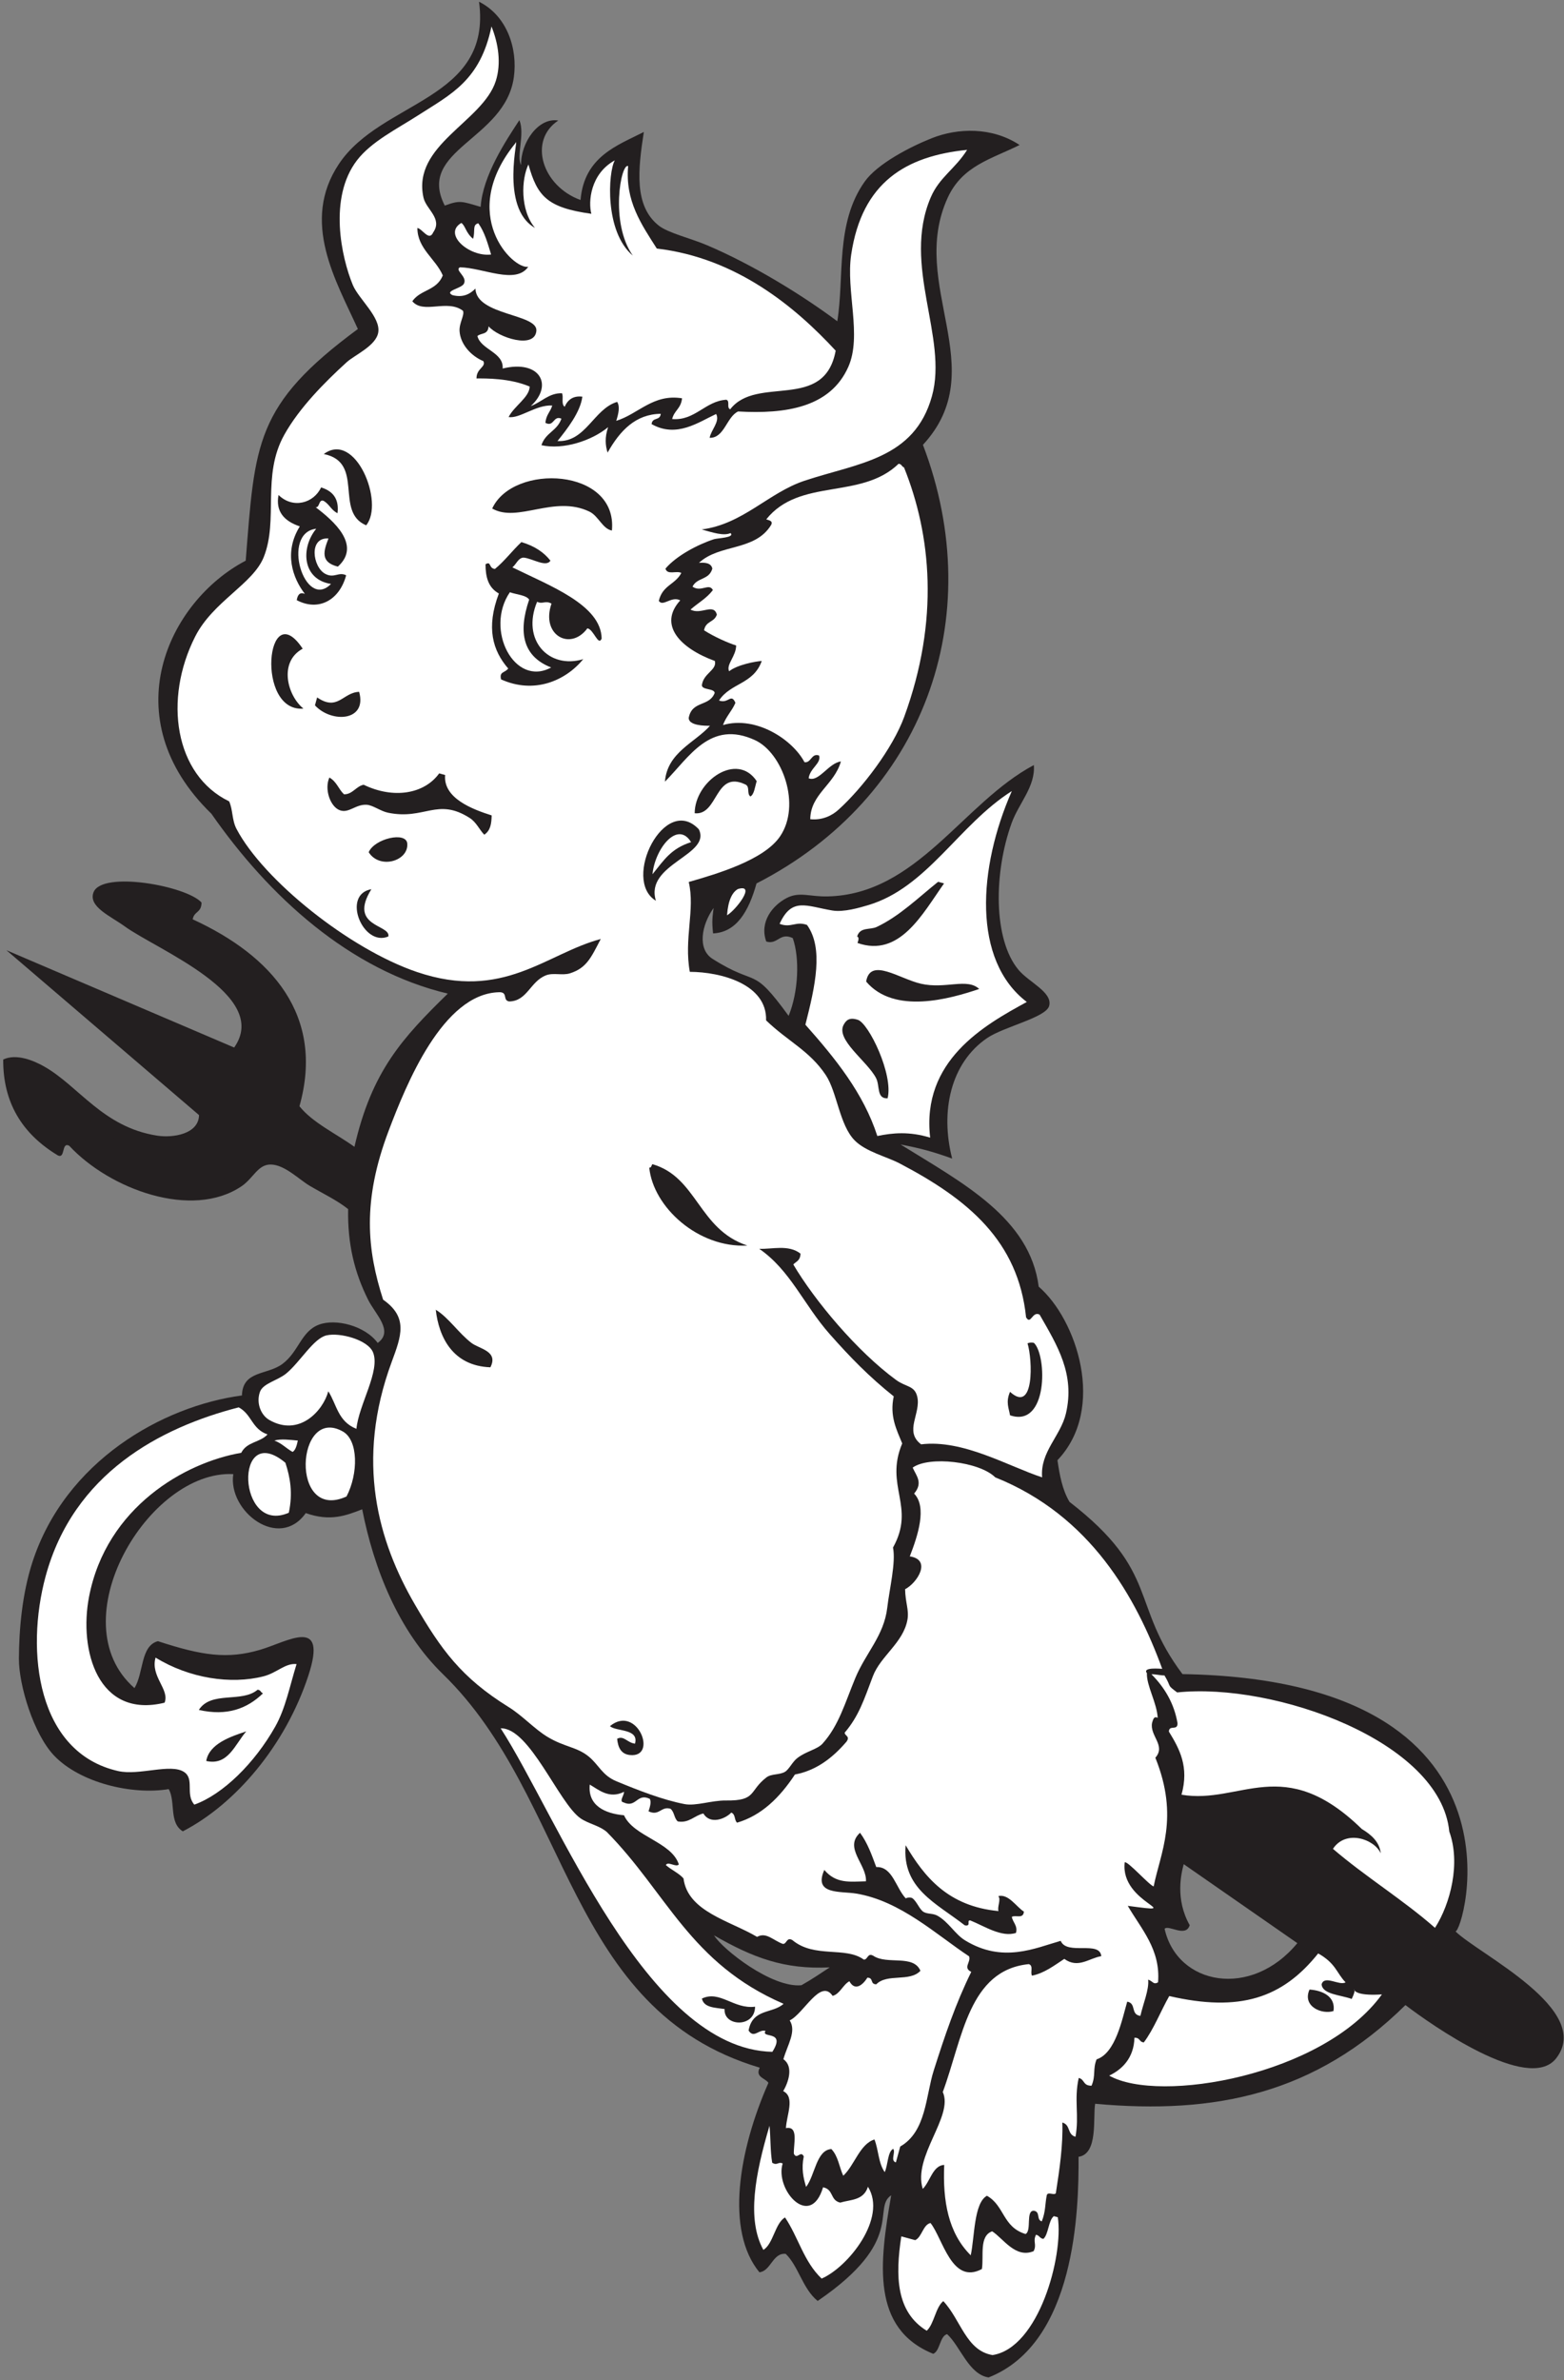
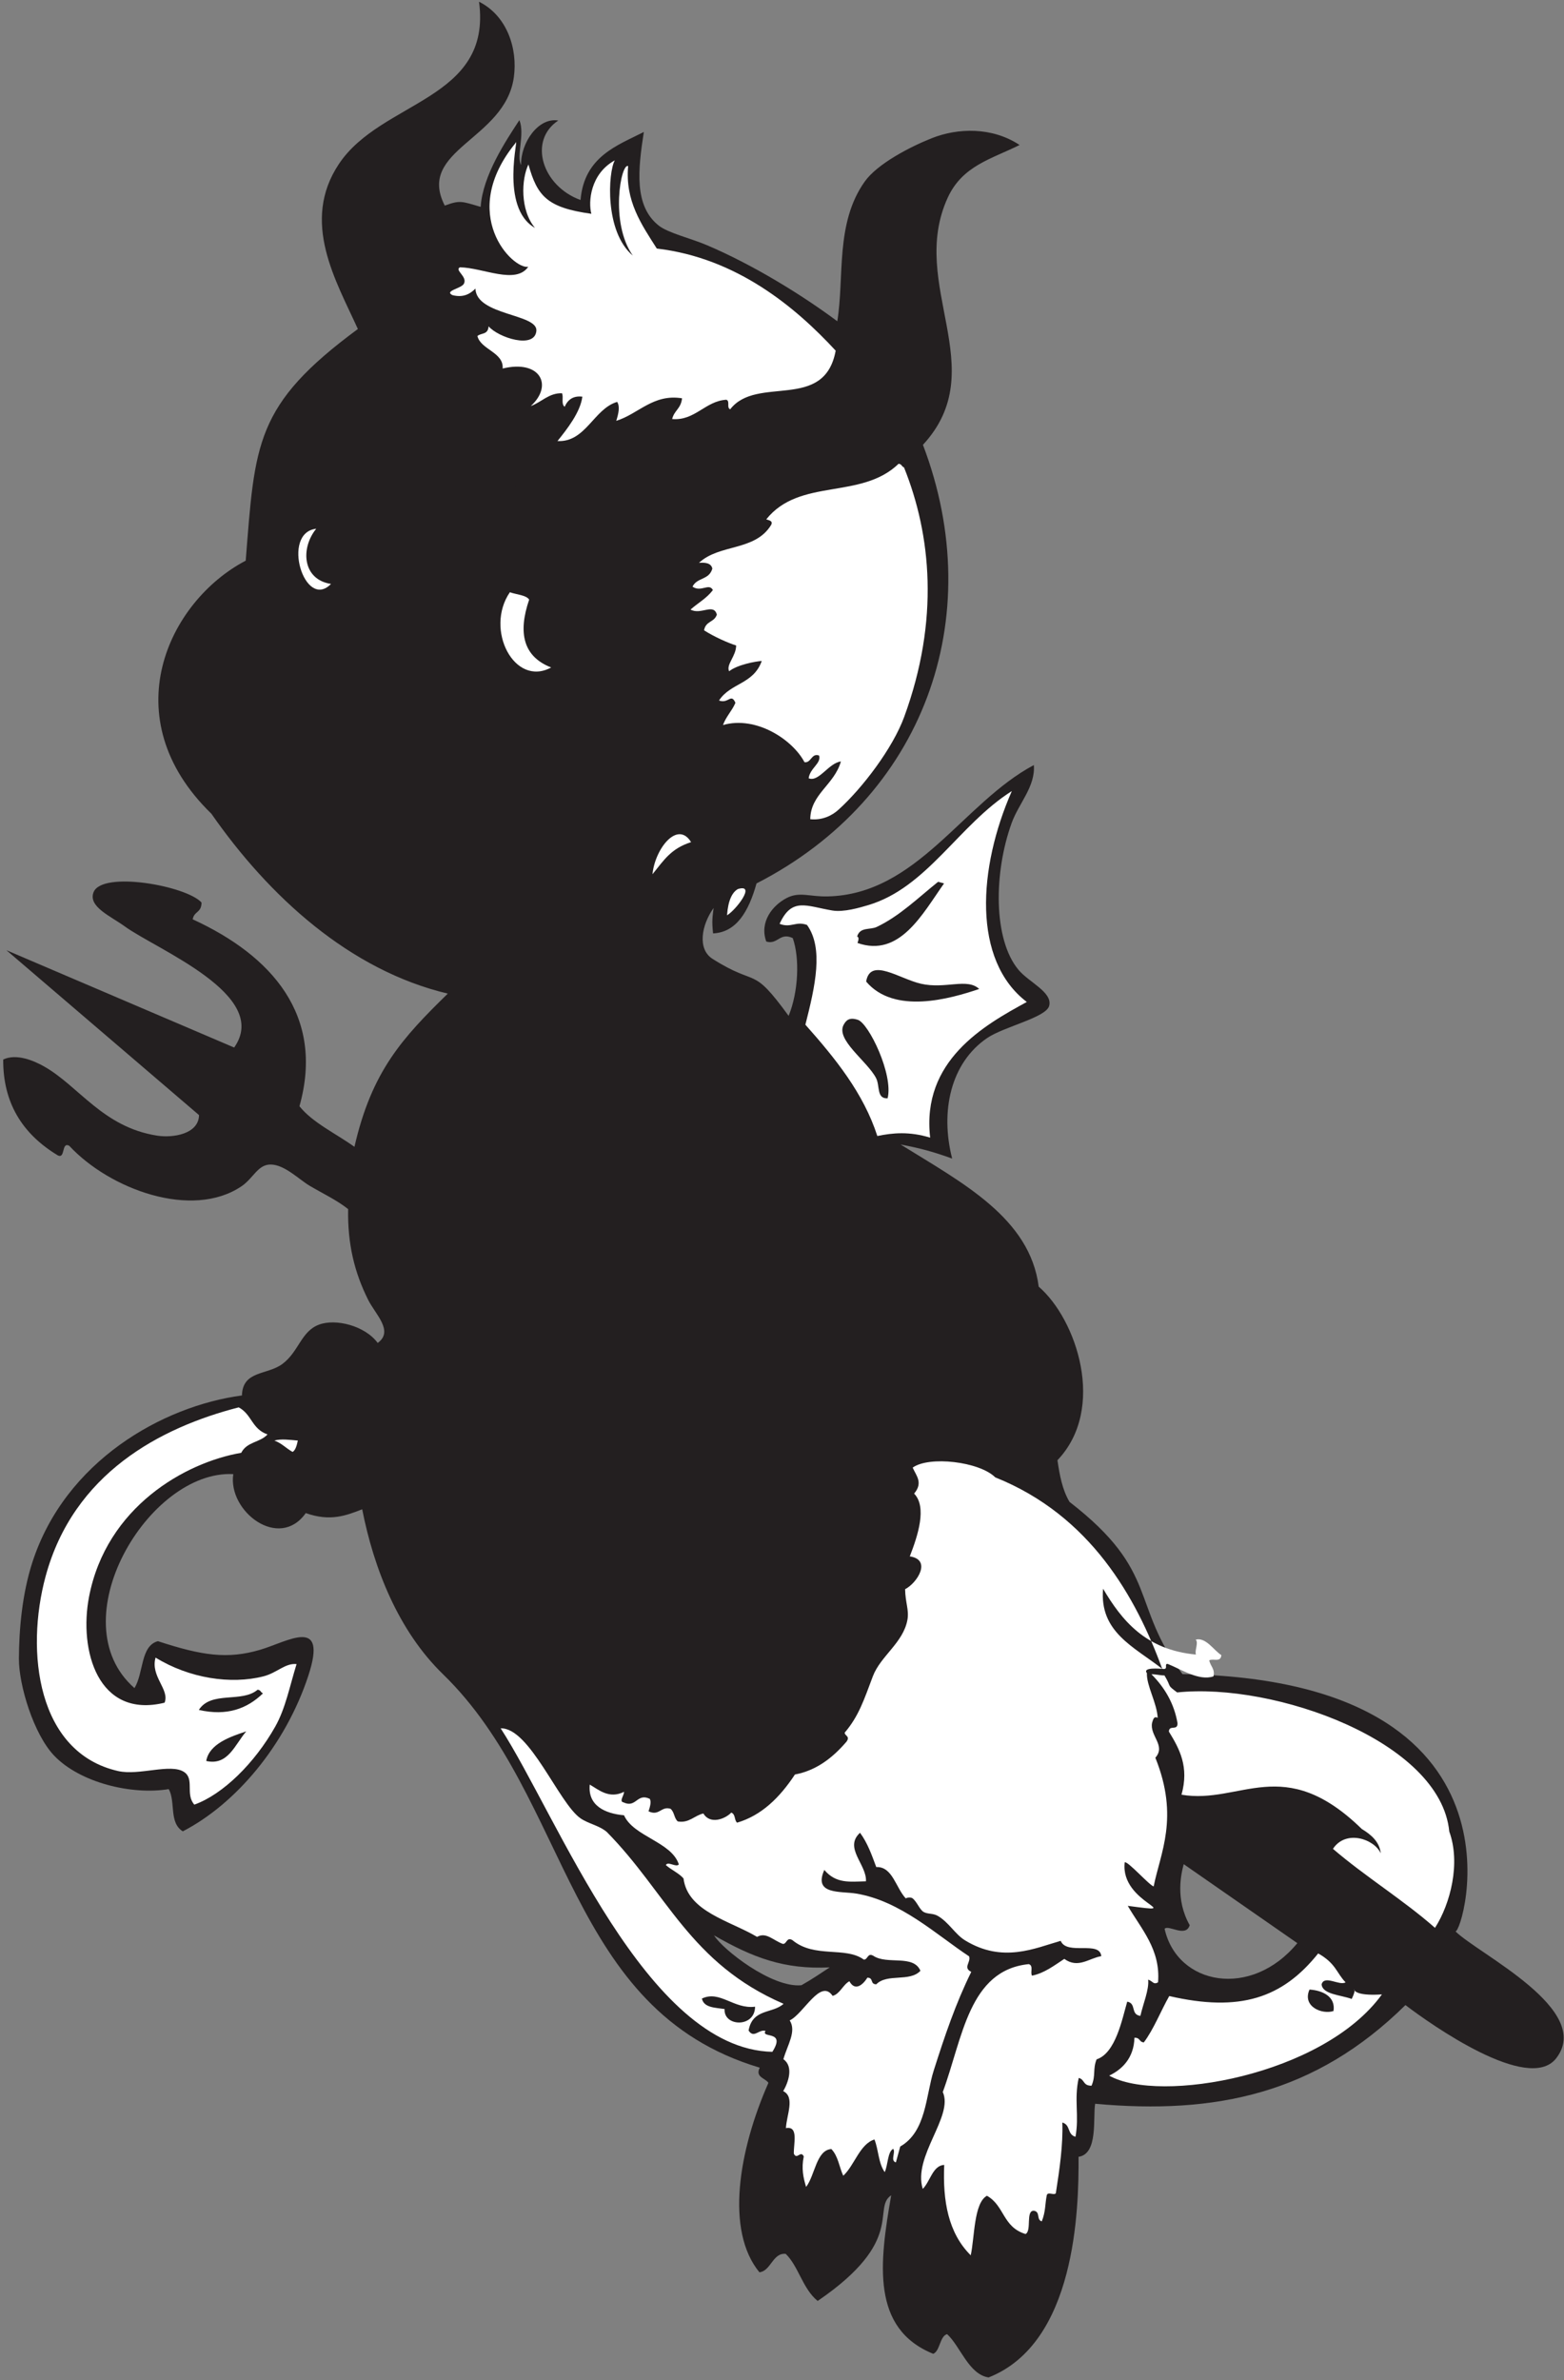
<svg xmlns="http://www.w3.org/2000/svg" viewBox="0 0 609.333 926.667" height="926.667" width="609.333" xml:space="preserve" id="svg2" version="1.1">
  <rect x="0" y="0" width="609.333" height="926.667" fill="#808080" stroke="none" />
  <defs id="defs6" />
  <g transform="matrix(1.333,0,0,-1.333,0,926.667)" id="g10">
    <g transform="scale(0.1)" id="g12">
      <path id="path14" style="fill:#231f20;fill-opacity:1;fill-rule:evenodd;stroke:none" d="m 2979.97,6528.23 c -82.51,-41.17 -167.27,-60.3 -210.27,-154.41 -116.61,-255.25 133.06,-499.1 -72.19,-721.43 193.26,-507.55 1.39,-1031.35 -486.4,-1281.09 -23.09,-82.32 -58.73,-142.7 -127,-145.98 -4,36.96 -1.63,48.01 1.57,74.32 -35.65,-50.02 -47.93,-120.24 -3.15,-148.62 134.18,-85.06 112.56,-15.71 222.38,-166.52 28.83,70.33 32.7,168.73 12.11,227.13 -38.05,18.08 -43.86,-20.29 -77.46,-10.02 -20.52,57.1 18.19,105.56 59.55,127.01 37.72,19.55 66.25,3.6 119.63,4.74 262.14,5.59 395.42,273.49 602.86,383.64 5.08,-62.53 -44,-111.59 -64.82,-169.16 -52.78,-145.95 -53.87,-340.59 20.02,-428.96 30.44,-36.4 100.42,-65.52 89.59,-105.4 -9.24,-34.02 -132.6,-60.64 -181.28,-93.8 -106.54,-72.56 -137.69,-213.73 -102.23,-352.02 -55.89,20.07 -92.37,30.02 -150.72,41.1 180.71,-112.05 378.01,-214.62 403.67,-415.25 110.5,-94.99 198.76,-355.83 54.8,-506.96 6.35,-43.68 14.28,-86.44 35.31,-121.73 265.13,-204.9 176.19,-298.17 330.09,-503.02 1047.94,-17.25 818.1,-765.02 797.64,-751.18 65.94,-65.86 406.78,-229.68 293.73,-372.12 -81.28,-100.332 -363.01,98.22 -439.71,156.57 -263.17,-259.433 -554.89,-320.273 -906.92,-288.257 -6.79,-41.231 9.38,-146.571 -48.48,-154.934 0.93,-152.91 -7.61,-544.024 -262.96,-644.496 -58.31,9.039 -82.81,91.766 -121.2,126.476 -21.4,-5.363 -20.63,-49.535 -40.59,-57.433 -182,73.777 -157.28,265.711 -122.78,463.207 -56.97,-38.668 44.38,-132 -215.02,-308.813 -44.15,36.157 -55.67,100.891 -93.26,137.551 -38.15,3.965 -43.15,-50.101 -76.95,-53.762 -99.88,121.43 -61.08,355.059 26.36,553.34 -9.58,14.102 -39.54,16.547 -25.29,44.27 -565.96,168.511 -552.17,786.581 -925.91,1149.331 -130.78,126.95 -202.24,309.25 -236.08,481.66 -46.74,-18.11 -93.266,-36.61 -164.95,-11.06 -78.015,-110.43 -228.269,5.35 -211.847,113.83 -247.75,12.97 -511.133,-430.76 -288.786,-625.01 27.118,44.12 17.219,123.47 68.504,137.01 128.914,-42.11 202.871,-53.16 298.274,-25.28 80.918,23.64 199.457,100.91 141.23,-75.9 -67.265,-204.25 -213.219,-374.95 -366.777,-454.25 -41.121,25.44 -20.41,86.2 -41.106,123.32 -107.183,-17.7 -258.589,18.23 -334.629,97.48 -60.179,62.72 -103.675,206.58 -103.285,283.53 0.43,84.91 9.188,188.52 39.52,281.93 95.84,295.14 380.32,456.09 612.351,486.92 2.024,73.67 74.219,58.91 118.571,92.23 47.945,36 53.984,94.4 105.918,114.34 49.129,18.89 134.992,-2.65 172.332,-53.21 47.73,34.69 -6.42,82.99 -27.93,125.95 -39.79,79.4 -60.44,162.94 -58.5,265.07 -34.242,26.82 -69.918,43.13 -112.25,67.97 -30.832,18.1 -73.051,61.67 -113.824,62.19 -38.016,0.49 -50.707,-40.11 -85.899,-63.76 -144.691,-97.28 -385.074,-8.64 -503.261,118.57 -23.215,12.06 -10.817,-38.17 -32.676,-28.46 C 63.746,3640.11 8.52,3732.5 9.383,3856.96 c 38.469,18.37 89.488,-3.35 119.101,-20.02 101.661,-57.19 172.008,-177.64 330.942,-202.35 45.914,-7.14 121.394,4.41 122.265,60.08 L 18.777,4176.24 684.375,3891.98 c 108.484,153.48 -225.883,285.73 -319.809,353.9 -41.32,29.99 -107.457,57.5 -91.164,99.6 24.539,63.42 271.668,18.95 315.661,-30.04 -0.352,-30.79 -21.801,-24.65 -25.821,-49 231.336,-106.2 386.473,-281.23 311.973,-545.96 38.5,-48.13 106.305,-79.53 160.735,-118.56 50.76,221.9 140.57,318.12 272.8,447.54 -286.82,68.17 -522.449,283.65 -690.941,525.46 -288.969,280.35 -125.969,620.72 100.363,739.15 27.148,342.66 26.453,454.39 327.788,676.64 -62.972,139.17 -168.296,312.92 -55.343,482.18 124.273,186.22 448.053,185.36 409.473,473.76 82.2,-41.03 113.41,-137.51 101.7,-220.81 -25.74,-183.07 -285.96,-210.76 -201.83,-374.68 44.49,16.47 49.22,12.61 104.86,-3.69 6.29,91.95 73.28,192.52 113.19,253.36 16.79,-41.17 -9.59,-104.08 4.92,-130.96 -1.03,65.45 50.78,139.75 108.68,129.79 -88.49,-58.9 -47.11,-191.5 65.16,-232.16 10.59,127.33 108.53,159.76 184.97,198.67 -16.64,-107.85 -29.67,-215.81 43.74,-273.5 27.51,-21.62 92.77,-36.79 140.18,-56.92 136.37,-57.87 279.87,-146.61 381.53,-222.38 21.11,128.62 -6.46,286.07 80.11,407.88 37.07,52.17 133.15,101.94 196.55,127 75.12,29.69 175.17,33.32 256.12,-20.02 z M 3459.7,1506.62 c 110.68,-76.89 221.35,-153.78 332.03,-230.68 -134.96,-163.56 -350.99,-122.99 -387.95,41.94 11.65,12.82 61.74,-26.79 73.4,10.49 -42.99,76.09 -24.77,151.51 -17.48,178.25 z M 2425.07,1205.2 c -27.28,-17.92 -54.28,-36.32 -82.74,-52.16 -86.69,-8.38 -230.13,104.54 -255.38,145.61 113.37,-65 204.98,-100.13 338.12,-93.45" />
-       <path id="path16" style="fill:#ffffff;fill-opacity:1;fill-rule:evenodd;stroke:none" d="m 1397.98,6299.52 c 19.05,-26.64 27.5,-59.31 37.41,-91.17 -64.11,-7.89 -142.17,60.28 -86.95,92.23 12.45,-9.2 12.22,-27.84 34.11,-46.42 7.22,22.55 -3.02,41.07 15.43,45.36" />
      <path id="path18" style="fill:#231f20;fill-opacity:1;fill-rule:evenodd;stroke:none" d="m 1788.47,5402.08 c -27.54,4.87 -38.9,42.39 -65.87,55.33 -103.22,49.49 -209.27,-33.95 -284.04,8.95 61.13,133.04 367.19,119.13 349.91,-64.28 z m -718.27,15.27 c -93.805,39.38 -3.37,184.03 -123.845,208.16 92.715,68.98 178.055,-142.6 123.845,-208.16" />
      <path id="path20" style="fill:#ffffff;fill-opacity:1;fill-rule:evenodd;stroke:none" d="m 1546.59,5200.23 c -33.34,-97.34 -17.16,-166.38 64.28,-198.14 -107.51,-58.48 -194.95,111.12 -120.67,219.75 19.25,-6.93 48.23,-8.32 56.39,-21.61 z m -622.371,207.11 c -46.285,-56.79 -40.625,-148.36 43.215,-161.25 -77.45,-79.25 -146.746,149.73 -43.215,161.25" />
      <path id="path22" style="fill:#231f20;fill-opacity:1;fill-rule:evenodd;stroke:none" d="m 1688.35,5149.12 c -5.4,-21.79 1.98,-18.29 -9.49,-34.78 -29.76,-9.6 -59.54,16.36 -50.07,44.8 18.57,20.23 36.09,2.68 59.56,-10.02 z m -709.854,206.05 c 12.938,-2.4 17.152,-9.78 12.652,-22.13 -19.21,-14.68 -29.515,10.39 -12.652,22.13" />
      <path id="path24" style="fill:#ffffff;fill-opacity:1;fill-rule:evenodd;stroke:none" d="m 2957.31,4641.12 c -98.89,-224.49 -116.08,-494.37 43.74,-616.04 -125.47,-68.26 -308.28,-171.81 -282.46,-396.29 -61.16,18.55 -109.14,14.02 -154.4,4.74 -40.5,125.29 -122.82,226.69 -210.27,325.15 28.67,112.61 53.78,223.21 4.74,291.41 -32.87,11.86 -46.58,-9.84 -80.1,3.17 35.72,78.6 77.99,51.75 153.88,39 33.58,-5.66 79.98,8.28 103.81,15.28 173.46,50.92 265.1,234.72 421.06,333.58 z m -215.53,-265.08 v 0 c -58.6,-46.88 -112.43,-100.04 -179.18,-131.74 -19.83,-9.42 -48.76,0.7 -57.44,-27.93 6.49,-2.82 3.8,-10.88 1.05,-18.97 123.09,-43.42 189.63,84.37 252.95,173.9 -5.79,1.58 -11.59,3.16 -17.38,4.74 z m -50.07,-297.74 v 0 c -63.44,14.49 -148.35,78.18 -160.2,6.32 81.97,-96.75 244.6,-50.6 330.41,-21.6 -35.21,33.18 -98.37,-1.14 -170.21,15.28 z m -184.44,-105.4 v 0 c -25.73,8.44 -34.44,-2.08 -41.11,-13.7 -25.27,-44.06 68.7,-106.75 94.33,-156.51 11.83,-22.96 0.79,-60.79 33.74,-59.03 17.38,69.18 -55.05,218.78 -86.96,229.24" />
      <path id="path26" style="fill:#ffffff;fill-opacity:1;fill-rule:evenodd;stroke:none" d="m 2019.82,4491.98 c -58.68,-19.03 -78.34,-51.31 -112.78,-93.8 7.19,74.66 73.32,158.36 112.78,93.8 z m 137.01,-137.02 c 54.28,16.33 -6.23,-61.64 -31.88,-76.73 3.02,43.63 15.19,67.49 31.88,76.73" />
-       <path id="path28" style="fill:#ffffff;fill-opacity:1;fill-rule:evenodd;stroke:none" d="m 3396.83,2077.25 c -5.19,0 -59.01,5.66 -44.76,-12.75 -1.37,-36.53 29.29,-86.49 31.57,-130.48 -11.64,6.08 -13.31,-5.26 -16.35,-14.23 -7.89,-38.09 41.3,-66.42 9.49,-102.23 70.61,-174.95 14.16,-279.13 -4.95,-376 -14.07,4.65 -75.97,75.17 -84.63,70.35 -14.4,-121.34 189.59,-151.1 8.95,-127 39.9,-68.54 96.25,-127.68 88.53,-223.43 -14,-7.86 -14.73,3.34 -28.98,7.9 3.28,-29.12 -14.78,-70.43 -22.65,-105.93 -29.8,4.19 -10.7,36.3 -38.47,41.64 -15,-51.16 -33.66,-150.371 -89.6,-168.633 -11.68,-29.519 -1.74,-46.672 -14.75,-76.949 -25.85,-0.082 -19.27,18.363 -37.42,22.672 -14.31,-63.641 1.91,-109.825 -9.48,-171.797 -24.97,6.926 -13.48,34.691 -38.47,41.633 2.38,-63.891 -7.75,-134.922 -18.97,-206.586 -5.75,-7.067 -22.55,5.218 -26.35,-5.262 -5.46,-25.965 -2.97,-47.375 -14.75,-76.938 -16.52,5.247 -3.33,27.465 -22.66,31.083 -25.31,1.667 -5.95,-58.282 -24.77,-67.969 -67.19,20.324 -61.03,82.57 -112.78,111.719 -38.6,-20.731 -35.99,-122.282 -47.43,-173.903 -65.67,65.215 -82.06,158.617 -77.46,264.016 -33.47,-1.379 -40.88,-48.352 -62.71,-70.09 -29.9,95.312 90.87,211.996 58.5,282.977 58.19,157.312 75.74,355.797 251.36,373.637 14.71,-4.65 3.42,-24.14 9.49,-33.72 36.48,7.52 64.61,29.63 94.32,49 40.55,-29.37 72.87,2.36 108.03,7.91 -4.11,46.48 -100.75,1.43 -118.56,44.78 -75.01,-21.2 -169.41,-66.14 -279.83,1.59 -28.95,17.77 -47.63,53.25 -80.09,71.67 -13.52,7.67 -28.84,4.42 -40.59,11.07 -11.91,6.73 -19.58,29.97 -32.66,40.04 -5.49,4.24 -21.26,1.31 -18.98,-1.06 -29.84,30.82 -39.04,94.23 -86.96,92.23 -13.03,34.96 -25.33,70.34 -47.42,100.12 -48.27,-44.07 20.06,-92.58 17.38,-141.75 -47.77,-1.22 -87.48,-7.31 -121.72,33.2 -33.06,-73.33 47.5,-61.46 93.27,-69.03 129.54,-21.43 234.15,-120.18 329.9,-183.39 5.91,-17.41 -19.01,-32.99 6.31,-45.32 -45.79,-92.77 -77.38,-186.64 -109.61,-287.735 -23.59,-73.985 -21.74,-178.891 -98.02,-222.375 l -12.65,-46.387 c -17.23,4.836 0.04,29.367 -7.9,39.523 -16.53,-8.179 -15.23,-47.562 -24.76,-67.968 -18.91,26.699 -17.79,64.859 -30.04,95.382 -42.92,-13.382 -58.11,-75.296 -91.16,-105.933 -12.02,25.766 -14.54,56.949 -34.79,77.996 -43.96,-3 -47.64,-76.465 -73.78,-110.656 -8.09,26.363 -14.22,53.851 -6.85,89.058 -9.27,19.051 -19.72,-11.16 -28.98,7.903 -1.23,28.769 14.79,81.976 -23.18,74.832 1.97,38.636 27.35,90.66 -7.9,108.031 14.33,24.387 31.52,71.363 0.51,93.266 12.05,42.195 38.86,81.493 18.45,113.293 40.79,19.36 90.18,123.88 125.42,71.68 21.4,5.36 30.2,32.78 49.01,42.69 16.58,-30.05 39.04,-10.94 52.7,10.53 19.01,-0.54 6.8,-18.94 25.82,-19.49 31.89,32.67 97.75,5.89 129.11,39.52 -20.5,48.6 -97.32,16.78 -137.54,43.75 -17.23,10.15 -16.13,-11.76 -27.93,-11.07 -53.82,39.31 -144.2,3.26 -208.69,56.91 -17.22,10.16 -16.11,-11.75 -27.92,-11.07 -28.54,10.37 -48.55,35.49 -75.37,20.56 -79.71,47.33 -202.71,73.65 -215,170.73 -13.27,15.26 -35.97,25.13 -51.64,39 5.99,12.36 30.8,-8.23 37.94,2.1 -21.5,66.02 -132.43,80.92 -160.2,143.34 -55.9,4.99 -106.35,28.33 -100.13,89.59 25.94,-14.79 56.38,-42.87 100.13,-21.08 0.87,-9.28 -14.95,-28.11 -2.11,-30.57 38.17,-18.26 39.3,28.28 77.47,10.01 4.8,-8.65 0.97,-22.27 -3.69,-36.36 31.41,-14.99 36.6,15.88 64.29,7.39 11.64,-9.67 9.97,-26.93 21.08,-36.89 32.75,-5.93 48.84,17.29 74.83,23.18 19.46,-32.73 63.08,-16.8 81.69,2.64 13.09,-5.57 8.07,-21.48 16.86,-29.52 71.23,20.92 124.59,73.1 169.15,140.72 61.9,11.55 109.6,47.98 150.72,95.91 11.6,16.42 -5.27,16.56 -5.27,26.34 41.29,48.46 56.45,96.16 82.21,164.41 22.4,59.41 89.24,98.22 101.17,165.48 5.08,28.6 -6.17,49.87 -6.85,89.06 35.48,18.42 78.66,86.22 13.71,95.91 23.62,60.79 50.91,144.19 12.64,183.4 27.02,31.96 6.1,52.14 -4.2,75.87 47.98,34.77 195.14,17.58 241.34,-28.45 279.43,-111.96 412.02,-351.92 488.01,-559.24 z M 2819.77,1328 c 20.72,-3.81 3.56,15.85 16.33,14.23 40.19,-16.07 91.03,-50.34 133.33,-36.37 5.68,21.19 -9.38,30.53 -12.12,46.91 11.04,6.37 33.52,-7.28 35.3,15.28 -22.01,13.64 -44.75,52.55 -74.83,45.33 8.67,-9.74 -3.68,-31.47 0.54,-43.75 -148.1,13.81 -217.24,101.02 -271.41,192.34 -10.86,-126.61 89.48,-168.95 172.86,-233.97" />
-       <path id="path30" style="fill:#ffffff;fill-opacity:1;fill-rule:evenodd;stroke:none" d="m 1041.74,2778.24 c -54.232,21.21 -57.603,71.48 -82.209,109.61 -15.386,-57.14 -85.117,-133.75 -172.324,-83.78 -24.957,14.29 -39.004,49.85 -27.394,82.22 8.957,24.99 51.91,33 76.933,53.73 41.004,33.98 79.387,102.34 117.52,111.2 39.339,9.14 121.034,-12.92 135.954,-49.53 22.11,-54.26 -41.8,-152.78 -48.48,-223.45 z m -207.631,-99.08 c 14,-42.55 22.227,-88.41 10.02,-145.95 -151.531,-66.73 -161.242,271.76 -10.02,145.95 z m 178.651,-98.54 c -166.643,-75.95 -148.084,267.79 -10.55,189.72 45.22,-25.66 45.36,-122.85 10.55,-189.72" />
-       <path id="path32" style="fill:#231f20;fill-opacity:1;fill-rule:evenodd;stroke:none" d="m 3642.42,1665.53 c 131.59,-98 946.88,-572.91 872.12,-698.831 -48.76,-82.133 -942.24,536.161 -1067.15,675.911 0,0 94.8,36.6 195.03,22.92 z M 526.355,4313.86 c 13.004,-20.73 -28.777,-28.76 -14.23,-52.17 60.305,-62.76 140.383,-86.46 199.727,-135.44 99.757,-82.32 179.07,-188.64 139.648,-355.7 -2.641,-11.21 -18.352,-30.93 -18.441,-44.79 -0.618,-92.18 142.91,-119.9 196.031,-171.8 2.97,-19.51 -6.2,-45.95 -13.17,-71.14 -77.49,11.41 -158.307,128.92 -240.83,121.73 -41.863,-3.65 -49.578,-44.58 -81.684,-71.15 -58.418,-48.33 -162.617,-68.81 -254.531,-42.67 -144.578,41.1 -189.602,148.13 -298.27,230.81 -25.839,-23.55 14.301,-45.65 4.215,-75.9 -59.758,44.16 -90.14,105.09 -101.179,177.08 163.972,-31.13 242.953,-246.57 465.32,-257.7 52.637,-2.63 148.363,58.55 132.801,144.4 l -483.246,374.67 510.121,-276.13 c 55.703,4.79 84.855,110.27 73.25,154.4 -39.082,148.65 -322.676,243.95 -419.477,357.29 47.828,33.35 130.32,6.01 203.945,-5.79" />
+       <path id="path28" style="fill:#ffffff;fill-opacity:1;fill-rule:evenodd;stroke:none" d="m 3396.83,2077.25 c -5.19,0 -59.01,5.66 -44.76,-12.75 -1.37,-36.53 29.29,-86.49 31.57,-130.48 -11.64,6.08 -13.31,-5.26 -16.35,-14.23 -7.89,-38.09 41.3,-66.42 9.49,-102.23 70.61,-174.95 14.16,-279.13 -4.95,-376 -14.07,4.65 -75.97,75.17 -84.63,70.35 -14.4,-121.34 189.59,-151.1 8.95,-127 39.9,-68.54 96.25,-127.68 88.53,-223.43 -14,-7.86 -14.73,3.34 -28.98,7.9 3.28,-29.12 -14.78,-70.43 -22.65,-105.93 -29.8,4.19 -10.7,36.3 -38.47,41.64 -15,-51.16 -33.66,-150.371 -89.6,-168.633 -11.68,-29.519 -1.74,-46.672 -14.75,-76.949 -25.85,-0.082 -19.27,18.363 -37.42,22.672 -14.31,-63.641 1.91,-109.825 -9.48,-171.797 -24.97,6.926 -13.48,34.691 -38.47,41.633 2.38,-63.891 -7.75,-134.922 -18.97,-206.586 -5.75,-7.067 -22.55,5.218 -26.35,-5.262 -5.46,-25.965 -2.97,-47.375 -14.75,-76.938 -16.52,5.247 -3.33,27.465 -22.66,31.083 -25.31,1.667 -5.95,-58.282 -24.77,-67.969 -67.19,20.324 -61.03,82.57 -112.78,111.719 -38.6,-20.731 -35.99,-122.282 -47.43,-173.903 -65.67,65.215 -82.06,158.617 -77.46,264.016 -33.47,-1.379 -40.88,-48.352 -62.71,-70.09 -29.9,95.312 90.87,211.996 58.5,282.977 58.19,157.312 75.74,355.797 251.36,373.637 14.71,-4.65 3.42,-24.14 9.49,-33.72 36.48,7.52 64.61,29.63 94.32,49 40.55,-29.37 72.87,2.36 108.03,7.91 -4.11,46.48 -100.75,1.43 -118.56,44.78 -75.01,-21.2 -169.41,-66.14 -279.83,1.59 -28.95,17.77 -47.63,53.25 -80.09,71.67 -13.52,7.67 -28.84,4.42 -40.59,11.07 -11.91,6.73 -19.58,29.97 -32.66,40.04 -5.49,4.24 -21.26,1.31 -18.98,-1.06 -29.84,30.82 -39.04,94.23 -86.96,92.23 -13.03,34.96 -25.33,70.34 -47.42,100.12 -48.27,-44.07 20.06,-92.58 17.38,-141.75 -47.77,-1.22 -87.48,-7.31 -121.72,33.2 -33.06,-73.33 47.5,-61.46 93.27,-69.03 129.54,-21.43 234.15,-120.18 329.9,-183.39 5.91,-17.41 -19.01,-32.99 6.31,-45.32 -45.79,-92.77 -77.38,-186.64 -109.61,-287.735 -23.59,-73.985 -21.74,-178.891 -98.02,-222.375 l -12.65,-46.387 c -17.23,4.836 0.04,29.367 -7.9,39.523 -16.53,-8.179 -15.23,-47.562 -24.76,-67.968 -18.91,26.699 -17.79,64.859 -30.04,95.382 -42.92,-13.382 -58.11,-75.296 -91.16,-105.933 -12.02,25.766 -14.54,56.949 -34.79,77.996 -43.96,-3 -47.64,-76.465 -73.78,-110.656 -8.09,26.363 -14.22,53.851 -6.85,89.058 -9.27,19.051 -19.72,-11.16 -28.98,7.903 -1.23,28.769 14.79,81.976 -23.18,74.832 1.97,38.636 27.35,90.66 -7.9,108.031 14.33,24.387 31.52,71.363 0.51,93.266 12.05,42.195 38.86,81.493 18.45,113.293 40.79,19.36 90.18,123.88 125.42,71.68 21.4,5.36 30.2,32.78 49.01,42.69 16.58,-30.05 39.04,-10.94 52.7,10.53 19.01,-0.54 6.8,-18.94 25.82,-19.49 31.89,32.67 97.75,5.89 129.11,39.52 -20.5,48.6 -97.32,16.78 -137.54,43.75 -17.23,10.15 -16.13,-11.76 -27.93,-11.07 -53.82,39.31 -144.2,3.26 -208.69,56.91 -17.22,10.16 -16.11,-11.75 -27.92,-11.07 -28.54,10.37 -48.55,35.49 -75.37,20.56 -79.71,47.33 -202.71,73.65 -215,170.73 -13.27,15.26 -35.97,25.13 -51.64,39 5.99,12.36 30.8,-8.23 37.94,2.1 -21.5,66.02 -132.43,80.92 -160.2,143.34 -55.9,4.99 -106.35,28.33 -100.13,89.59 25.94,-14.79 56.38,-42.87 100.13,-21.08 0.87,-9.28 -14.95,-28.11 -2.11,-30.57 38.17,-18.26 39.3,28.28 77.47,10.01 4.8,-8.65 0.97,-22.27 -3.69,-36.36 31.41,-14.99 36.6,15.88 64.29,7.39 11.64,-9.67 9.97,-26.93 21.08,-36.89 32.75,-5.93 48.84,17.29 74.83,23.18 19.46,-32.73 63.08,-16.8 81.69,2.64 13.09,-5.57 8.07,-21.48 16.86,-29.52 71.23,20.92 124.59,73.1 169.15,140.72 61.9,11.55 109.6,47.98 150.72,95.91 11.6,16.42 -5.27,16.56 -5.27,26.34 41.29,48.46 56.45,96.16 82.21,164.41 22.4,59.41 89.24,98.22 101.17,165.48 5.08,28.6 -6.17,49.87 -6.85,89.06 35.48,18.42 78.66,86.22 13.71,95.91 23.62,60.79 50.91,144.19 12.64,183.4 27.02,31.96 6.1,52.14 -4.2,75.87 47.98,34.77 195.14,17.58 241.34,-28.45 279.43,-111.96 412.02,-351.92 488.01,-559.24 z c 20.72,-3.81 3.56,15.85 16.33,14.23 40.19,-16.07 91.03,-50.34 133.33,-36.37 5.68,21.19 -9.38,30.53 -12.12,46.91 11.04,6.37 33.52,-7.28 35.3,15.28 -22.01,13.64 -44.75,52.55 -74.83,45.33 8.67,-9.74 -3.68,-31.47 0.54,-43.75 -148.1,13.81 -217.24,101.02 -271.41,192.34 -10.86,-126.61 89.48,-168.95 172.86,-233.97" />
      <path id="path34" style="fill:#ffffff;fill-opacity:1;fill-rule:evenodd;stroke:none" d="m 3932.75,1161.47 c -18.27,-10.86 -61.83,22.55 -70.09,-5.79 2.56,-29.53 54.73,-30.72 88,-42.68 29.11,58.23 -37.61,4.77 88.29,13.24 -171.44,-237.041 -651.13,-320.111 -797.07,-237.209 38.22,18.242 72.21,51.778 73.78,110.653 17.69,0.326 12.79,-12.258 27.39,-13.692 28.77,38.138 49.16,90.968 74.32,135.438 206.59,-47.58 330.58,-6.29 435.28,124.47 52,-29.16 53.52,-57.21 80.1,-84.43 z M 870.473,2743.99 c -3.133,-14.5 -6.739,-28.17 -15.285,-33.2 -19.036,10.33 -30.7,24.87 -53.223,33.2 19.637,5.61 44.496,2.06 68.508,0 z M 3403.41,2057.92 c 22.57,-37.3 4.84,-25.58 37.09,-49.62 283.32,29.65 769.66,-142.41 795.35,-406.28 33.59,-92.24 3.71,-210.28 -41.72,-281.39 -92.09,81.13 -204.87,150.42 -298.27,230.8 37.48,57.11 120.84,28.93 139.65,-13.16 -3.32,32.36 -26.15,53.56 -55.33,71.14 -228.93,223.27 -354.22,70.78 -526.99,100.12 22.8,81.54 -5.78,133.71 -36.89,184.44 1.05,21.01 25.56,0.94 25.3,24.24 -9.62,56.76 -36.76,103.52 -76.27,143.2 14.24,0 25.13,-3.49 38.08,-3.49 z M 781.938,2761.9 c -22.051,-24.19 -59.977,-20.63 -76.934,-53.74 -162.75,-27.74 -394.074,-157.66 -444.774,-420.53 -30.125,-156.2 25.836,-357.02 220.801,-309.34 15.457,38.96 -42.011,76.56 -26.347,131.74 98.765,-60.74 220.132,-78.97 315.132,-54.81 40,10.17 63.551,39.3 96.965,35.85 -20.105,-64.93 -32.355,-129.39 -62.183,-182.35 -60.516,-107.42 -153.469,-198.45 -236.614,-228.18 -27.113,30.62 1.352,74.71 -30.039,95.39 -39.324,25.91 -131.062,-11.16 -192.343,2.63 -237.067,53.35 -271.852,348.96 -212.375,568.62 81.488,300.93 335.062,434.76 564.398,493.77 38.582,-20.35 37.965,-63.11 84.313,-79.05 z m -28.981,-745.67 v 0 c -46.016,-39.36 -135.59,-2.5 -171.797,-59.02 82.512,-18.81 141.395,3.76 187.602,48.48 -7.324,2.35 -5.996,9.63 -15.805,10.54 z M 602.766,1808.07 v 0 c 63.797,-14.57 83.582,47.84 116.988,86.44 -44.887,-14.89 -108.34,-35.9 -116.988,-86.44 z m 860.554,95.38 c 84.7,2.43 169.9,-219.07 233.46,-262.95 23.13,-15.98 53.95,-20.57 76.41,-39.52 175.72,-177.59 242.65,-383.87 516.97,-502.21 -32.09,-29.5 -90.43,-13.05 -102.25,-78 15.44,-24.481 30.02,4.44 49.54,-1.06 -15.26,-23.409 61.27,3.59 19.95,-61.21 -368.63,7.813 -627.76,688.21 -794.08,944.95 z m 588.11,-789.4 v 0 c 6.11,-26.98 38.24,-26.25 66.39,-30.57 -3.61,-51.55 88.52,-55.66 89.06,6.86 -62.48,-7.9 -102.84,48.86 -155.45,23.71 z m 1775.92,26.34 v 0 c -21.95,-49.24 36.06,-73.71 70.09,-62.7 6.66,41.65 -31.17,60.17 -70.09,62.7" />
-       <path id="path36" style="fill:#ffffff;fill-opacity:1;fill-rule:evenodd;stroke:none" d="m 3080.09,478.508 c 3.87,-1.059 7.73,-2.113 11.59,-3.16 16.94,-113.489 -55.51,-381.551 -190.76,-402.606 -77.38,12.93 -92.53,102.754 -143.87,157.563 -22.64,-17.481 -26.92,-67.063 -48.48,-86.434 -89.63,54.805 -92.09,159.426 -74.3,275.621 13.52,-3.687 27.05,-7.375 40.59,-11.066 19.54,8.586 22.92,45.476 44.78,50.051 36.19,-45.477 62.05,-181.539 150.18,-134.379 6.03,37.703 -8.82,96.527 30.05,110.148 32.53,-20.949 67.99,-80.019 121.2,-57.976 9.97,20.382 -3.12,27.585 6.85,47.957 10.6,-2.098 10.29,-10.43 21.61,-12.114 15.17,13.422 14.65,54.278 30.56,66.395 z m -831.05,264.015 c 3.59,-35.476 2.01,-73.886 7.91,-108.031 15.08,-9.25 17.24,4.078 30.56,-2.101 -23.63,-76.946 80.93,-193.887 118.06,-69.567 31.78,-6.304 19.83,-37.594 50.05,-44.789 30.61,9.219 68.37,5.934 81.16,46.375 57.11,-91.012 -57.81,-234.812 -135.43,-268.242 -52.45,49.965 -68.07,120.957 -106.98,178.652 -29.27,-17.273 -34.16,-77.246 -63.24,-94.863 -49.15,89.363 -23.89,221.246 17.91,362.566" />
-       <path id="path38" style="fill:#ffffff;fill-opacity:1;fill-rule:evenodd;stroke:none" d="m 1944.98,5290.88 c 5.48,-19.91 31.8,-5.08 46.38,-12.65 -17.85,-34.42 -54.87,-35.28 -65.87,-81.68 12.36,-18.29 36.74,15.24 62.71,1.58 -64.73,-70.97 -1.8,-139.47 101.17,-177.06 6.61,-26.94 -33.53,-35.51 -37.94,-70.62 -0.13,-14.75 35.93,-8.83 37.42,-22.66 -15.64,-41.16 -65.99,-21.54 -75.89,-72.72 -0.8,-22.76 46.36,-23.52 62.18,-23.19 -43.78,-49.42 -125,-77.5 -131.74,-163.36 70.88,71.28 132.21,181.91 263.49,121.2 80.3,-37.13 135.37,-189.89 72.72,-281.41 -47.02,-68.69 -183.14,-108.86 -266.65,-132.79 19.1,-80.5 -14.46,-165.72 3.17,-262.43 91.78,-0.32 226.08,-36.36 222.91,-141.77 64,-61.66 126.69,-88.14 174.43,-159.68 33.11,-49.59 40.07,-146.46 84.84,-191.28 33.07,-33.12 92.85,-46.84 131.22,-66.93 200.96,-105.28 346.21,-226.74 369.4,-449.5 14.07,-23.61 17.8,19.17 39.53,7.91 51.87,-90.36 103.94,-173.82 76.94,-288.8 -15.43,-65.72 -75.9,-112.34 -69.56,-186.54 -98.95,32.35 -231.24,111.43 -353.61,96.43 -51.09,38.16 0.84,90.85 -11.59,140.17 -8.03,31.9 -32.7,26.78 -61.66,47.95 -113.57,83.11 -237.59,231.03 -300.37,337.27 7.96,8.91 20.2,10.32 21.09,31.62 -34.99,27.68 -84.41,12.26 -120.69,14.23 91.34,-63.12 129.75,-162.98 206.05,-249.27 58.66,-66.33 114.95,-124.37 187.07,-181.8 -12.35,-57.62 8.01,-96.56 24.77,-137.53 -52.54,-125.3 40.17,-183.55 -26.88,-304.07 8.68,-44.03 -10.22,-119.52 -16.86,-176.02 -9.53,-81.29 -62.9,-131.94 -93.27,-205 -30,-72.18 -48.26,-139.31 -95.91,-191.82 -15.35,-16.91 -48.13,-22.16 -73.77,-42.14 -14.4,-11.22 -24.03,-32.98 -35.84,-40.06 -16.01,-9.58 -39.79,-5.19 -54.28,-16.34 -51.71,-39.74 -28.21,-68.61 -118.04,-67.46 -42.28,0.55 -88.11,-16.88 -121.21,-10.52 -62.61,12 -133.75,39.45 -199.73,66.92 -41.04,17.08 -50.77,47.46 -80.09,71.66 -35.07,28.96 -70.35,27.26 -121.2,57.98 -37.61,22.68 -72.79,61.87 -113.31,86.94 -138.67,85.86 -197.7,168.78 -273.5,298.79 -107.47,184.36 -175.65,419.2 -67.99,709.85 28.03,75.67 48.32,129.63 -25.29,181.27 -46.51,144.69 -61.96,287.5 16.34,493.78 51.34,135.31 157.94,399.74 321.98,404.2 27.91,1.27 9.82,-23.76 30.04,-26.88 53.08,0.65 61.21,58.48 108.03,76.42 21.13,8.1 48.08,-1.31 70.09,5.79 48.09,15.52 60.87,44.86 89.59,100.14 -160,-42.49 -283.93,-182.06 -537,-96.44 -197.98,66.98 -448.948,268.85 -527.503,417.89 -13.762,26.1 -10.367,56.07 -21.606,80.62 -159.281,77.02 -192.457,297.97 -99.074,481.66 52.133,102.55 168.836,153.12 200.254,231.88 43.731,109.63 -6.832,237.55 60.078,357.28 44.114,78.97 118.446,153.73 182.331,211.86 23.59,21.45 85.61,47.59 92.22,86.95 7.49,44.59 -57.41,97.91 -74.3,138.59 -33.204,79.99 -71.852,254.5 12.12,364.14 41.89,54.71 116.94,91.7 179.18,131.75 95.31,61.35 181.08,100.88 213.94,259.27 20.25,-49.87 28.93,-108.05 12.65,-159.15 -38.07,-119.5 -245.79,-186.85 -211.31,-340.96 7.62,-34.09 56.44,-61.07 28.45,-101.17 -12.15,-27.91 -31.89,10.72 -46.37,12.64 0.09,-60.29 53.53,-90.11 74.3,-138.59 -18.2,-45.22 -64.89,-40.58 -89.05,-75.36 31.87,-38.61 102.52,7.2 148.08,-27.93 5.25,-12.68 -11.56,-35.48 -10.02,-59.54 2.4,-37.6 32.88,-72.12 69.56,-87.48 8.52,-17.44 -20.54,-21 -20.02,-50.59 27.73,0.1 97.25,0.98 155.45,-23.72 -1,-31.78 -45.2,-56.33 -61.65,-89.06 33.04,-5.09 79.79,36.36 127.53,33.73 -5.45,-19.02 -17.66,-26.19 -20.02,-50.59 25.59,-13.39 22.82,22.86 46.9,12.12 -13.18,-36.9 -45.83,-39.71 -58.5,-77.47 63.51,-14.03 146.14,12.54 194.98,52.7 -10.32,-30.36 -8.06,-53.54 -1.58,-74.3 36.41,64.73 82.5,112.52 155.46,113.31 -2.47,-21.39 -24.41,-8.67 -26.87,-30.05 72.99,-41.39 136.82,5.49 188.66,29.51 12.1,-21.76 -15.25,-47.12 -18.98,-69.56 43.08,-1.18 49.67,61.52 83.27,76.94 138.4,-7.91 269.12,11.26 321.98,130.16 40.51,91.15 -7.34,221.35 8.43,327.78 31.43,212.22 160.55,288.16 338.85,306.18 -35.09,-56.08 -81.05,-79.61 -106.46,-139.12 -84.61,-198.22 51.38,-408.48 3.7,-580.2 -51.27,-184.63 -216.82,-195.34 -372.57,-247.16 -105.46,-35.09 -179.12,-126.43 -300.39,-142.29 30.99,-8.55 63.53,-19.82 84.32,-10.54 13.3,-13.56 -38.31,-14.58 -48.48,-17.91 -47.95,-15.7 -110.07,-48.59 -141.76,-85.9 z m -506.42,175.48 v 0 c 74.77,-42.9 180.82,40.54 284.04,-8.95 26.97,-12.94 38.33,-50.46 65.87,-55.33 17.28,183.41 -288.78,197.32 -349.91,64.28 z m -492.205,159.15 v 0 c 120.475,-24.13 30.04,-168.78 123.845,-208.16 54.21,65.56 -31.13,277.14 -123.845,208.16 z m -7.902,-97.49 v 0 c -21.246,-45.95 -82.223,-63.49 -124.371,-22.13 -8.957,-47.53 15.484,-75.97 62.184,-91.7 -47.844,-76.69 -20.477,-151.67 14.754,-197.09 -14.79,5.92 -21.211,-2.84 -23.715,-18.44 64.258,-33.82 125.148,0.45 144.395,72.72 -22.298,11.16 -34.665,-9.9 -61.13,4.22 -36.679,19.57 -49.195,107.44 9.481,103.28 -14.735,-37.42 -24.098,-69.34 27.41,-82.2 69.819,62.75 -13.359,134.45 -64.816,173.37 12.375,-1.68 8.378,25.3 23.707,18.45 16.621,-10.08 21.726,-26.73 40.054,-35.84 4.602,36.88 -8.875,63.44 -47.953,75.36 z m 585.477,-159.68 v 0 c -26.58,-24.85 -49.57,-55.98 -77.48,-78.52 -18.97,2.11 -9.86,24.16 -27.39,13.71 0.08,-35.84 7.15,-67.69 38.99,-85.37 -37.92,-99.97 -18.04,-166.9 27.41,-219.23 -11.48,-13.75 -26.31,-8.32 -21.08,-31.62 96.96,-43.68 188.23,-4.3 240.3,59.03 -100.81,-30.32 -181.4,55.96 -134.91,167.57 17.53,-7.82 23.32,4.86 42.16,-5.27 -32.03,-91.48 54.75,-140 104.87,-72.19 18.53,-3.31 31.84,-53.39 41.63,-30.04 -1.38,98.73 -152.12,154.47 -260.86,208.16 11.38,8.63 16.74,27.79 32.68,28.45 25.77,-2.29 65.73,-29.4 78.52,-8.96 -18.45,23.71 -45.4,42.57 -84.84,54.28 z m -637.125,-486.4 v 0 c -48.192,39.4 -72.317,137.21 -2.106,174.96 -106.371,160.27 -138.336,-186.7 2.106,-174.96 z M 2211.63,4670.1 v 0 c -57.57,86.82 -180.99,0.1 -181.28,-93.81 69.28,-7.06 58.21,126.51 147.56,84.32 15.18,-6 3.74,-27.22 15.28,-35.3 11.26,5.97 13.2,28.28 18.44,44.79 z M 926.859,4914.61 v 0 c -2.109,-7.72 -4.214,-15.45 -6.324,-23.18 48.488,-52.48 153.305,-46.81 129.105,39.52 -47.99,-1.86 -62.187,-57.77 -122.781,-16.34 z M 2042.47,4529.39 c -99.51,105.74 -226.21,-148.3 -125.42,-208.68 -33.73,108.01 162.99,132.91 125.42,208.68 z m -979.65,130.16 v 0 c -22,-4.32 -32.65,-28.5 -57.44,-27.92 -16.15,15.23 -21.122,36.87 -42.689,49 -15.199,-33.62 2.25,-84.69 30.039,-95.38 26.75,-10.28 46.34,17.79 79.05,15.81 18,-1.09 40.51,-18.7 62.18,-23.18 107.15,-22.18 143.85,45.21 238.72,-15.29 19.61,-12.5 28.46,-34.45 42.68,-49 18.16,12.1 21.05,31.89 21.62,56.38 -55.46,17.63 -142.12,49.94 -135.97,118.05 -5.79,1.58 -11.59,3.16 -17.39,4.74 -43.84,-60.69 -133.89,-75.19 -220.8,-33.21 z m 127.53,-171.79 v 0 c -2.96,36.16 -96.03,14.48 -112.78,-25.29 32.11,-50.98 116.96,-25.95 112.78,25.29 z m -55.34,-271.39 v 0 c 7.65,35.36 -118.7,27.15 -49.53,138.06 -87.925,-15.33 -24.86,-169.63 49.53,-138.06 z m 771.5,-665.05 v 0 c -2.52,-4.14 -3.27,-11.39 -8.96,-10.02 11.56,-115.73 143.4,-235.49 286.68,-227.65 -143.22,47.12 -146.12,200.2 -277.72,237.67 z m 1096.65,-523.28 v 0 c 14.98,-48.37 20.25,-206.96 -51.12,-141.76 -13.12,-30.33 -3.42,-47.64 0,-68.51 111.08,-37.75 108.49,173.77 70.09,211.33 -7.92,2.43 -13.49,0.73 -18.97,-1.06 z m -1569.87,-70.09 v 0 c 24.28,47.54 -32.44,53.66 -55.33,71.14 -37.63,28.71 -66.88,74.27 -104.35,96.97 8.92,-78.64 48.59,-163.99 159.68,-168.11 z m 407.35,-1132.48 v 0 c 84.51,-9.33 21.39,149.75 -57.96,84.32 18.45,-16.46 85.37,-6.43 73.25,-51.12 -22.56,2.38 -32.63,24.81 -52.18,14.23 2.51,-25.82 11.69,-44.65 36.89,-47.43" />
      <path id="path40" style="fill:#ffffff;fill-opacity:1;fill-rule:evenodd;stroke:none" d="m 1469.12,5875.3 c 3.49,47.66 -63.94,54.81 -73.78,94.86 10.71,9.79 30.98,2.87 32.68,28.45 28.16,-32.97 134.95,-67.65 139.64,-13.17 4.32,50.13 -175.66,44.41 -178.11,123.31 -16.6,-16.64 -36.81,-26.94 -67.46,-18.97 -25.14,12.91 28.88,19.33 34.26,34.26 9.4,20.33 -28.52,38.78 -12.12,46.9 67.42,-0.98 163.15,-51.45 199.72,1.58 -45.17,-8.48 -207.25,153.28 -37.14,361.46 12.43,28.06 -48.24,-188.66 56.82,-247.91 -44,52.31 -39.79,142.69 -19.15,185.25 25.82,-92.64 54.63,-126.14 183.88,-144.07 -9.31,34.46 -3.33,116.43 68.54,156.18 -19.49,-34.41 -30.56,-208.23 52.62,-278.23 -67.95,96.51 -34.23,271.73 -13.63,261.37 -9.21,-101.51 38.77,-170.32 83.79,-240.83 233.84,-27.45 405.82,-171.72 522.77,-298.27 -33.09,-179.01 -230.48,-70.49 -308.29,-171.27 -11.49,4.85 0.43,23.09 -11.05,27.93 -61.66,-3.45 -91.76,-62.09 -158.63,-56.39 6.4,25.9 25.5,29.6 28.98,60.6 -84.46,13.66 -127.23,-45.65 -192.34,-65.86 6.93,21.91 11.21,42.29 2.63,55.34 -68.42,-20.14 -92.04,-118.68 -174.43,-114.37 27.63,34.18 67.14,84.46 72.73,129.64 -24.57,3.03 -41.79,-6.81 -51.65,-29.51 -11.16,8.31 -2.42,27.97 -7.9,39.52 -38.15,1.11 -60.04,-26.25 -91.18,-37.41 66.98,60.93 26.84,136.31 -82.2,109.61 z m 899.03,-1316.4 c 0.89,73.53 69.85,99.76 89.58,168.64 -35.84,-4.27 -64.87,-61.61 -94.32,-49.01 4.32,30.24 37.62,43.43 30.55,66.4 -22.58,8.13 -23,-22.54 -42.67,-19.5 -34.32,65.41 -140.93,136.39 -238.2,108.56 9.62,25.99 25.84,40.4 36.36,64.81 -12.64,29.48 -20.5,-3.63 -47.96,6.86 33.96,51.89 100.46,46.85 124.9,115.41 -17.54,-0.88 -71.9,-11.06 -95.38,-30.04 -9.39,19.76 20.43,43.79 20.55,75.36 -23.22,7 -65.51,26.06 -93.8,44.26 5.11,28.16 29.62,22.39 37.41,45.85 -9.37,34.58 -46.86,-2.04 -76.94,14.75 21.61,19.27 46.71,32.43 65.35,56.91 -11.19,21.79 -34.61,-7.45 -59.55,10.02 13.53,27.69 48.18,18.44 57.97,52.7 -3.58,17.3 -22.71,18.08 -39,16.86 59.46,55.81 163.62,33.37 210.8,110.67 6.07,11.63 -5.27,13.29 -14.24,16.34 97.69,122.24 276.73,56.2 386.8,162.3 9.81,-0.92 8.5,-8.19 15.81,-10.54 79.08,-196.44 104.37,-445.27 0.53,-728.8 -33.46,-91.37 -121.89,-207.82 -192.35,-271.4 -19.24,-17.36 -47.69,-30.96 -82.2,-27.41" />
    </g>
  </g>
</svg>